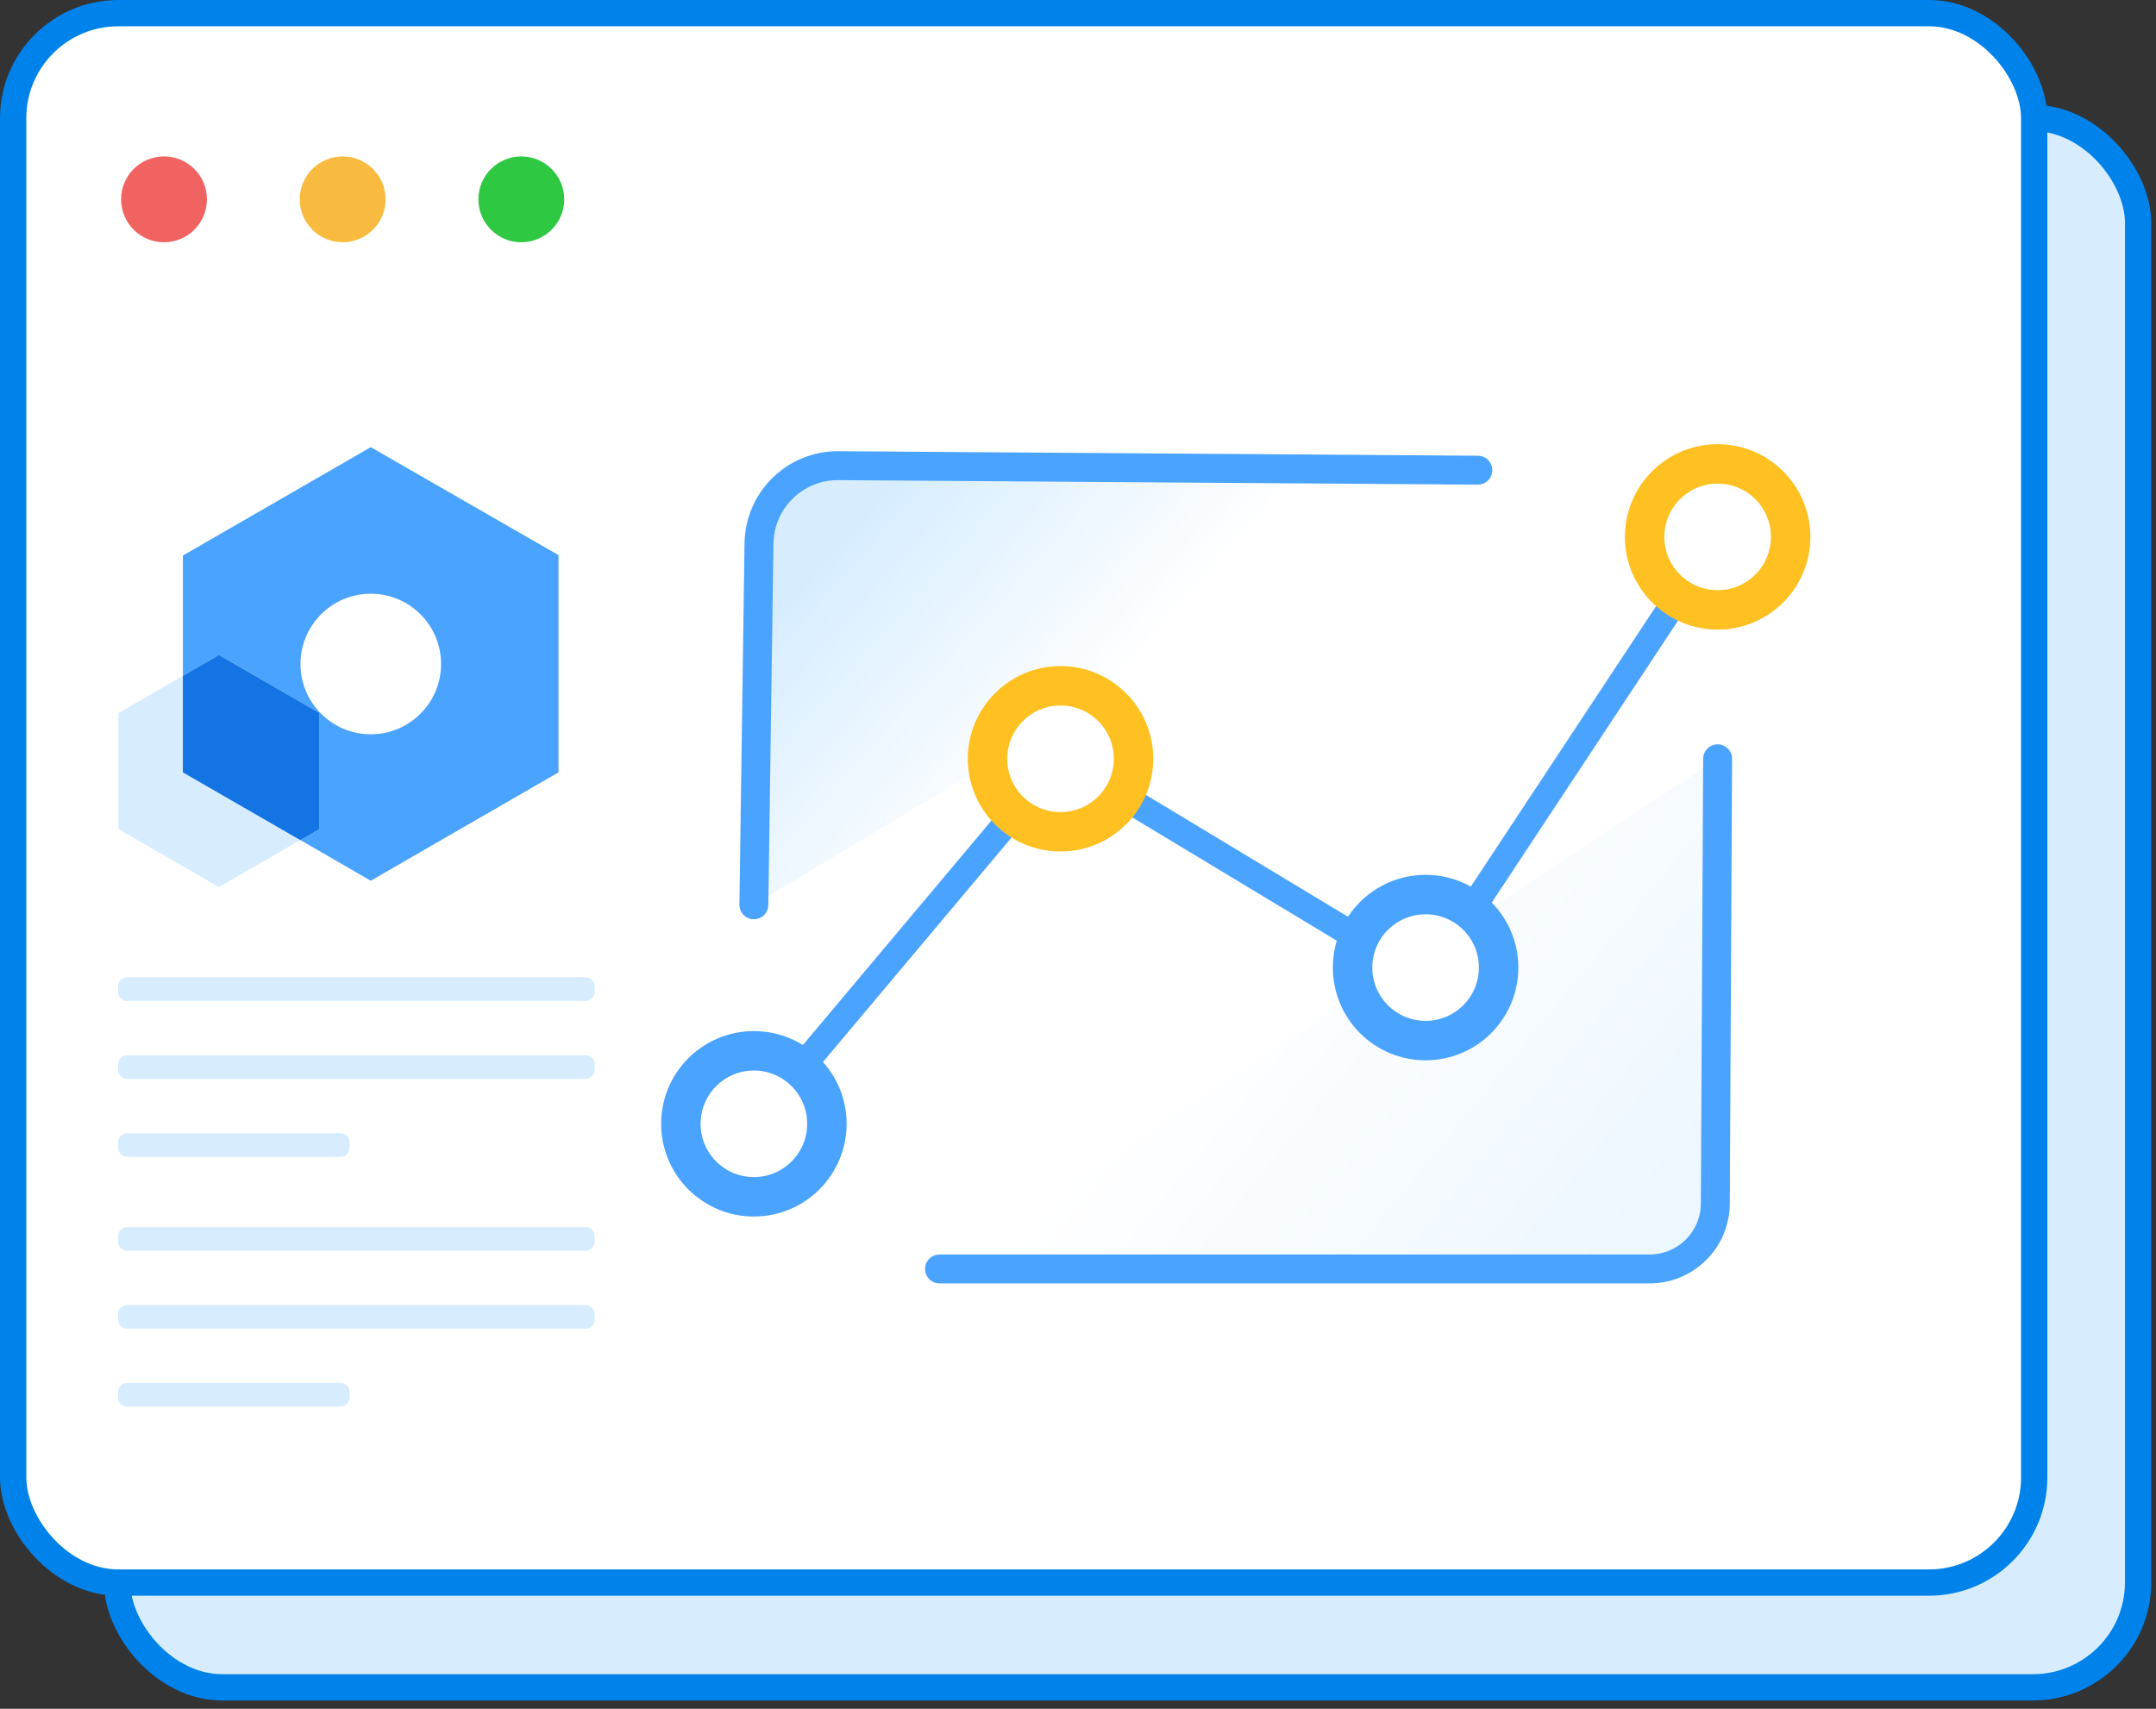
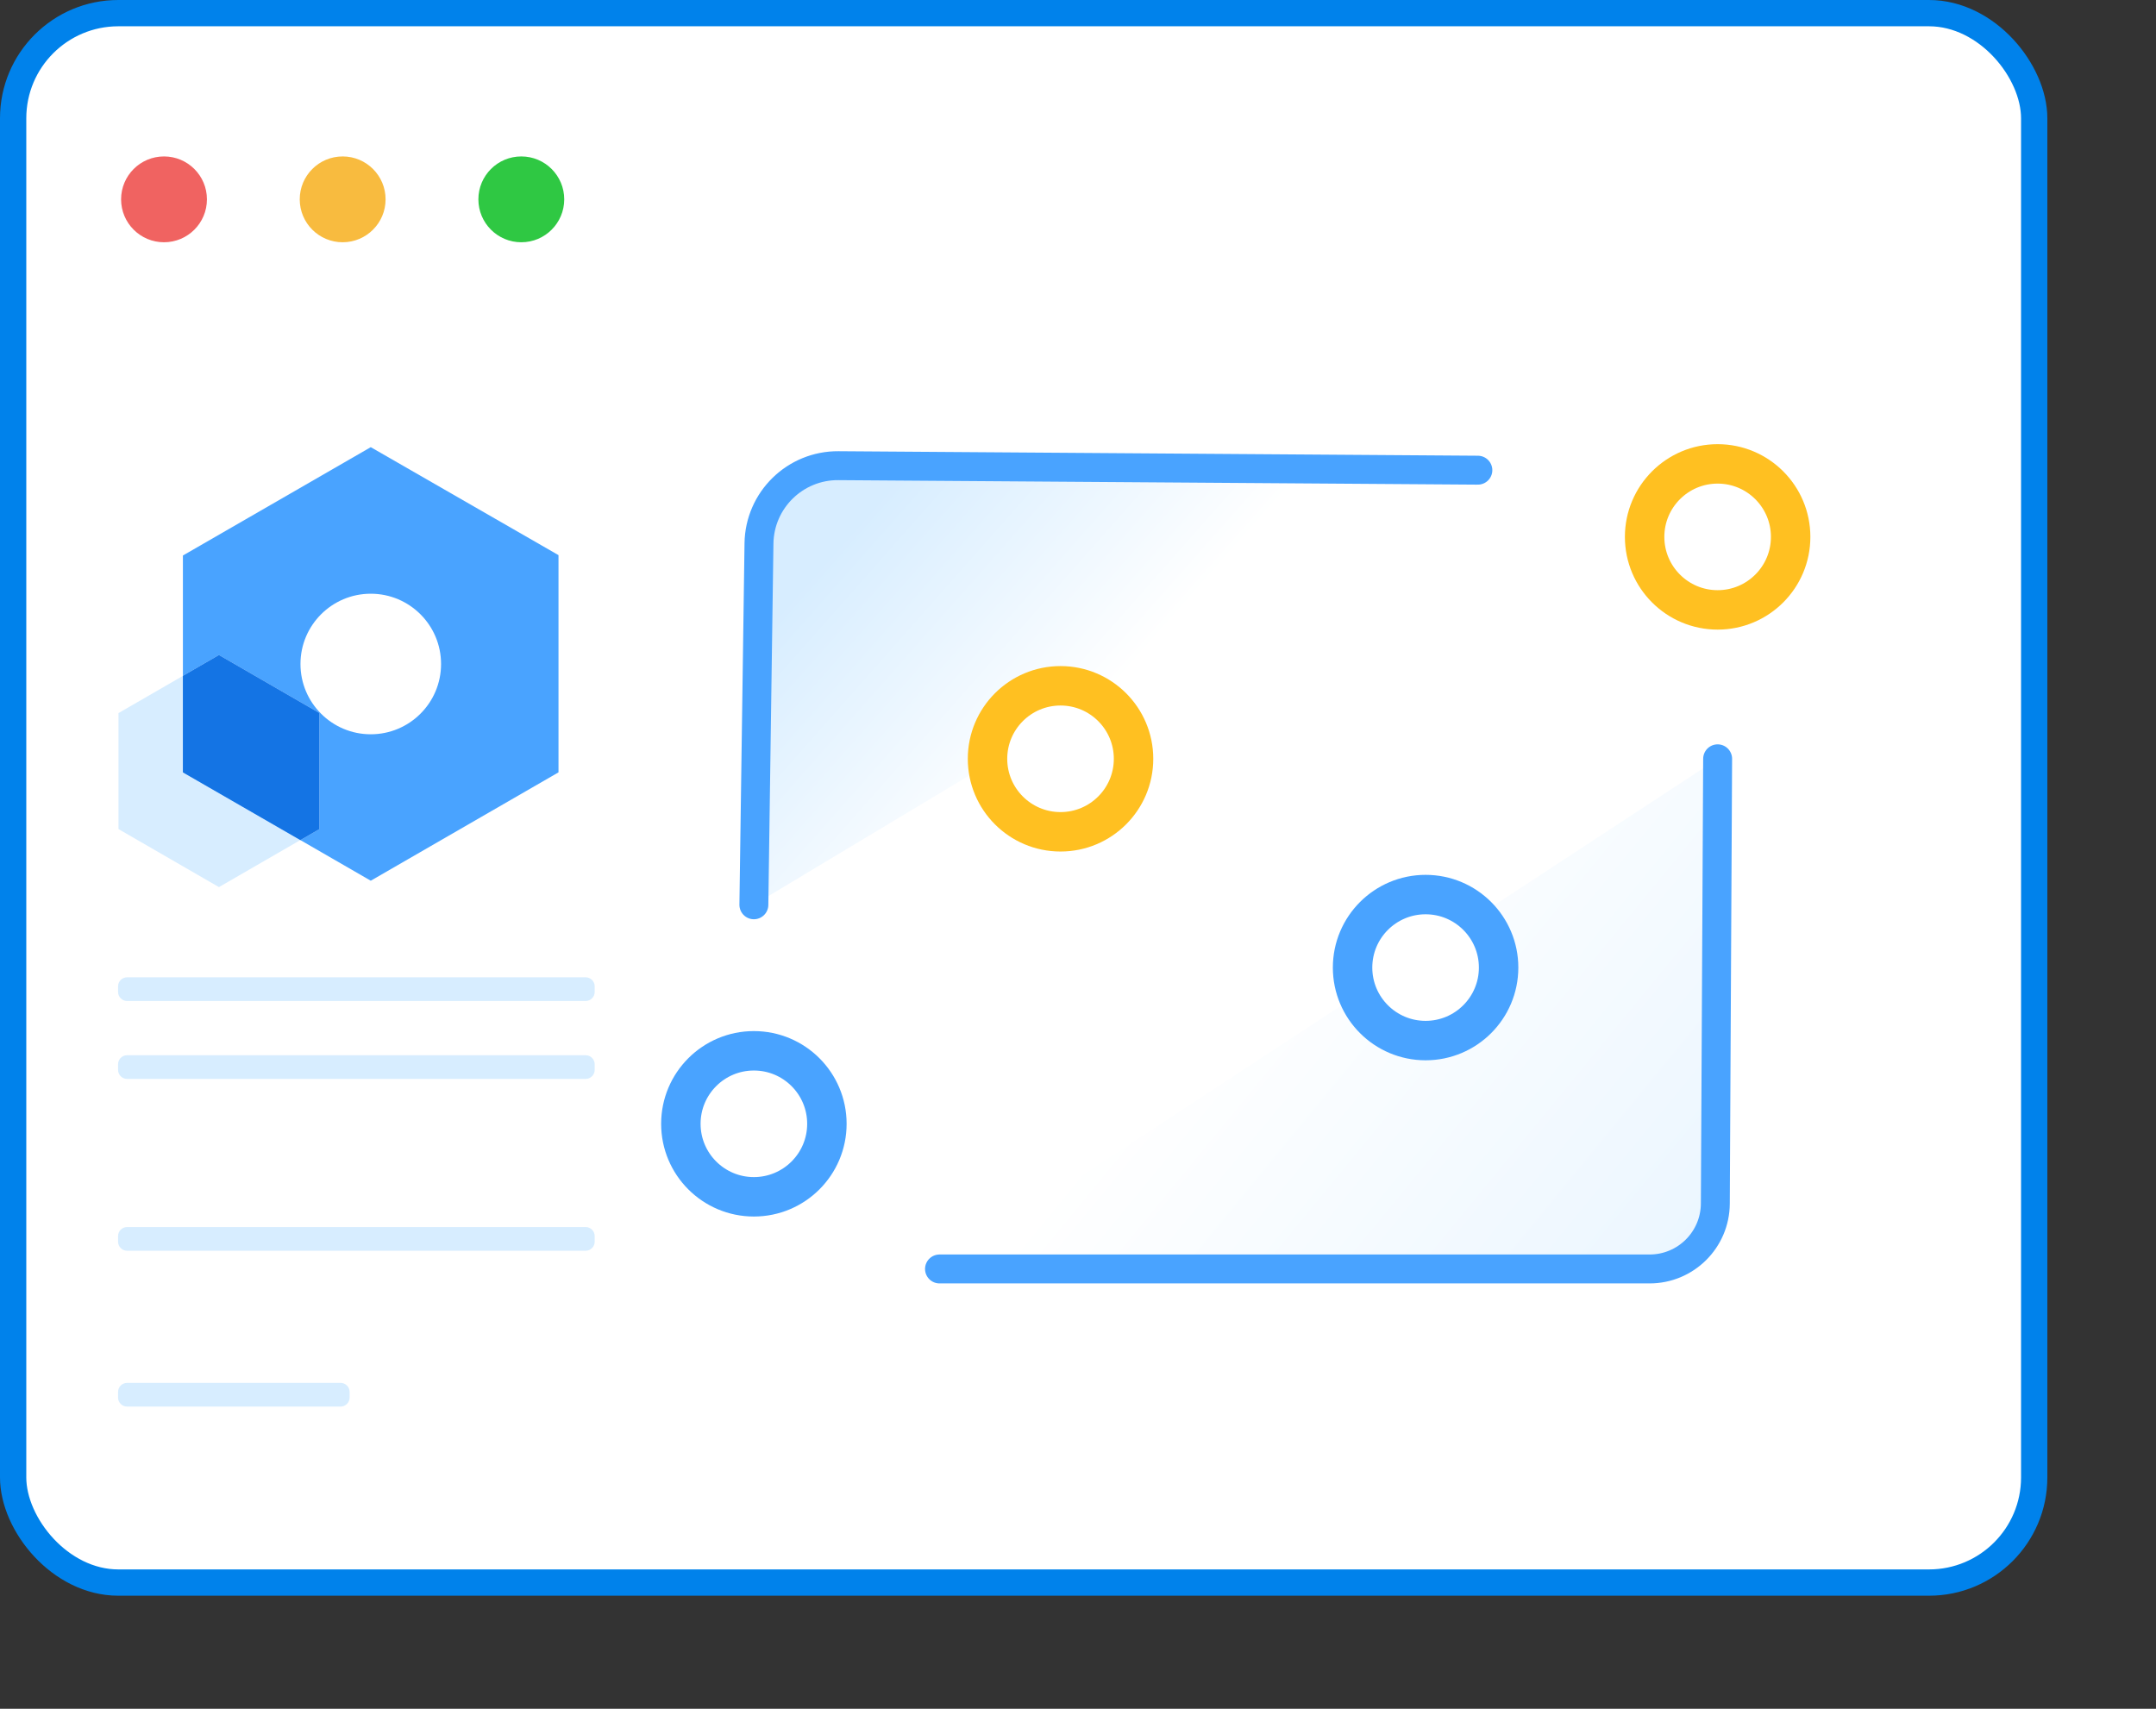
<svg xmlns="http://www.w3.org/2000/svg" width="164px" height="130px" viewBox="0 0 164 130" version="1.1">
  <rect x="0" y="0" width="164" height="130" fill="#333333" stroke="none" />
  <title>分组 7</title>
  <defs>
    <linearGradient x1="6.917%" y1="26.97%" x2="50%" y2="50%" id="linearGradient-1">
      <stop stop-color="#D7EDFF" offset="0%" />
      <stop stop-color="#FFFFFF" offset="100%" />
    </linearGradient>
    <linearGradient x1="-82.381%" y1="-9.569%" x2="58.078%" y2="66.305%" id="linearGradient-2">
      <stop stop-color="#D7EDFF" offset="0%" />
      <stop stop-color="#FFFFFF" offset="100%" />
    </linearGradient>
  </defs>
  <g id="页面-1" stroke="none" stroke-width="1" fill="none" fill-rule="evenodd">
    <g id="边写边搜" transform="translate(-428, -1014)">
      <g id="使用边写边搜，快速成文" transform="translate(410, 1014)">
        <g id="分组-7" transform="translate(18, 0)">
          <g id="分组-11-copy">
-             <rect id="矩形-copy" stroke="#0082EB" stroke-width="2" fill="#D7EDFF" x="8.906" y="8.971" width="153.735" height="119.4" rx="8" />
            <rect id="矩形-copy" stroke="#0082EB" stroke-width="2" fill="#FFFFFF" x="1" y="1" width="153.735" height="119.4" rx="8" />
            <circle id="椭圆形-copy" fill="#F06361" fill-rule="nonzero" cx="12.476" cy="15.166" r="3.265" />
            <circle id="椭圆形-copy-2" fill="#F8BB3F" fill-rule="nonzero" cx="26.065" cy="15.166" r="3.265" />
            <circle id="椭圆形-copy-3" fill="#2FC843" fill-rule="nonzero" cx="39.654" cy="15.166" r="3.265" />
            <path d="M44.548,95.155 L9.668,95.155 C9.29,95.155 8.981,94.846 8.981,94.468 L8.981,94.039 C8.981,93.661 9.289,93.352 9.668,93.352 L44.548,93.352 C44.926,93.352 45.236,93.661 45.236,94.039 L45.236,94.468 C45.236,94.846 44.926,95.155 44.548,95.155 Z" id="路径" fill="#D7EDFF" fill-rule="nonzero" />
-             <path d="M44.548,101.083 L9.668,101.083 C9.29,101.083 8.981,100.775 8.981,100.396 L8.981,99.968 C8.981,99.59 9.289,99.28 9.668,99.28 L44.548,99.28 C44.926,99.28 45.236,99.589 45.236,99.968 L45.236,100.396 C45.236,100.775 44.926,101.083 44.548,101.083 Z" id="路径" fill="#D7EDFF" fill-rule="nonzero" />
            <path d="M25.908,107.012 L9.667,107.012 C9.289,107.012 8.98,106.703 8.98,106.325 L8.98,105.896 C8.98,105.518 9.289,105.209 9.667,105.209 L25.908,105.209 C26.285,105.209 26.595,105.518 26.595,105.896 L26.595,106.325 C26.595,106.702 26.286,107.012 25.908,107.012 Z" id="路径" fill="#D7EDFF" fill-rule="nonzero" />
            <path d="M44.548,76.155 L9.668,76.155 C9.29,76.155 8.981,75.846 8.981,75.468 L8.981,75.039 C8.981,74.661 9.289,74.352 9.668,74.352 L44.548,74.352 C44.926,74.352 45.236,74.661 45.236,75.039 L45.236,75.468 C45.236,75.846 44.926,76.155 44.548,76.155 Z" id="路径" fill="#D7EDFF" fill-rule="nonzero" />
            <path d="M44.548,82.083 L9.668,82.083 C9.29,82.083 8.981,81.775 8.981,81.396 L8.981,80.968 C8.981,80.59 9.289,80.28 9.668,80.28 L44.548,80.28 C44.926,80.28 45.236,80.589 45.236,80.968 L45.236,81.396 C45.236,81.775 44.926,82.083 44.548,82.083 Z" id="路径" fill="#D7EDFF" fill-rule="nonzero" />
-             <path d="M25.908,88.012 L9.667,88.012 C9.289,88.012 8.98,87.703 8.98,87.325 L8.98,86.896 C8.98,86.518 9.289,86.209 9.667,86.209 L25.908,86.209 C26.285,86.209 26.595,86.518 26.595,86.896 L26.595,87.325 C26.595,87.702 26.286,88.012 25.908,88.012 Z" id="路径" fill="#D7EDFF" fill-rule="nonzero" />
          </g>
          <g id="分组-6" transform="translate(51.791, 35.292)">
            <path d="M5.554,33.544 L5.942,6.052 C5.989,2.755 8.687,0.113 11.984,0.136 L60.625,0.479 L60.625,0.479" id="路径-2" stroke="#49A3FF" stroke-width="2.2" fill="url(#linearGradient-1)" stroke-linecap="round" stroke-linejoin="round" />
            <path d="M19.674,61.249 L19.849,27.411 C19.863,24.66 22.097,22.437 24.849,22.437 L78.864,22.437 L78.864,22.437" id="路径-2" stroke="#49A3FF" stroke-width="2.2" fill="url(#linearGradient-2)" stroke-linecap="round" stroke-linejoin="round" transform="translate(49.269, 41.843) rotate(-180) translate(-49.269, -41.843) " />
-             <path d="M5.554,50.206 L25.58,26.364 C27.48,24.103 30.743,23.56 33.273,25.085 L51.718,36.207 C54.474,37.868 58.049,37.06 59.822,34.376 L78.864,5.554 L78.864,5.554" id="路径-3" stroke="#49A3FF" stroke-width="2" />
            <circle id="椭圆形" stroke="#FFC021" stroke-width="3" fill="#FFFFFF" cx="28.88" cy="22.437" r="5.554" />
            <circle id="椭圆形" stroke="#49A3FF" stroke-width="3" fill="#FFFFFF" cx="56.649" cy="38.32" r="5.554" />
            <circle id="椭圆形" stroke="#FFC021" stroke-width="3" fill="#FFFFFF" cx="78.864" cy="5.554" r="5.554" />
            <circle id="椭圆形" stroke="#49A3FF" stroke-width="3" fill="#FFFFFF" cx="5.554" cy="50.206" r="5.554" />
          </g>
          <g id="huabanfuben" transform="translate(9, 34)" fill-rule="nonzero">
            <path d="M19.203,0.02 L4.913,8.263 L4.913,17.421 L7.654,15.836 L15.295,20.25 L15.295,29.076 L13.847,29.912 L19.203,33.004 L33.483,24.76 L33.483,8.234 L19.203,0.02 Z M19.203,21.863 C16.25,21.863 13.856,19.47 13.856,16.517 C13.856,13.564 16.25,11.17 19.203,11.17 C22.156,11.17 24.55,13.564 24.55,16.517 C24.55,19.47 22.156,21.863 19.203,21.863 L19.203,21.863 Z" id="形状" fill="#49A3FF" />
            <polygon id="路径" fill="#D7EDFF" points="4.913 17.421 0.014 20.25 0.014 29.076 7.654 33.49 13.847 29.912 4.913 24.76" />
            <polygon id="路径" fill="#73B4FF" points="15.295 20.25 7.654 15.836 4.913 17.421 4.913 24.76 13.847 29.912 15.295 29.076" />
            <polygon id="路径" fill="#1474E4" points="15.295 20.25 7.654 15.836 4.913 17.421 4.913 24.76 13.847 29.912 15.295 29.076" />
          </g>
        </g>
      </g>
    </g>
  </g>
</svg>